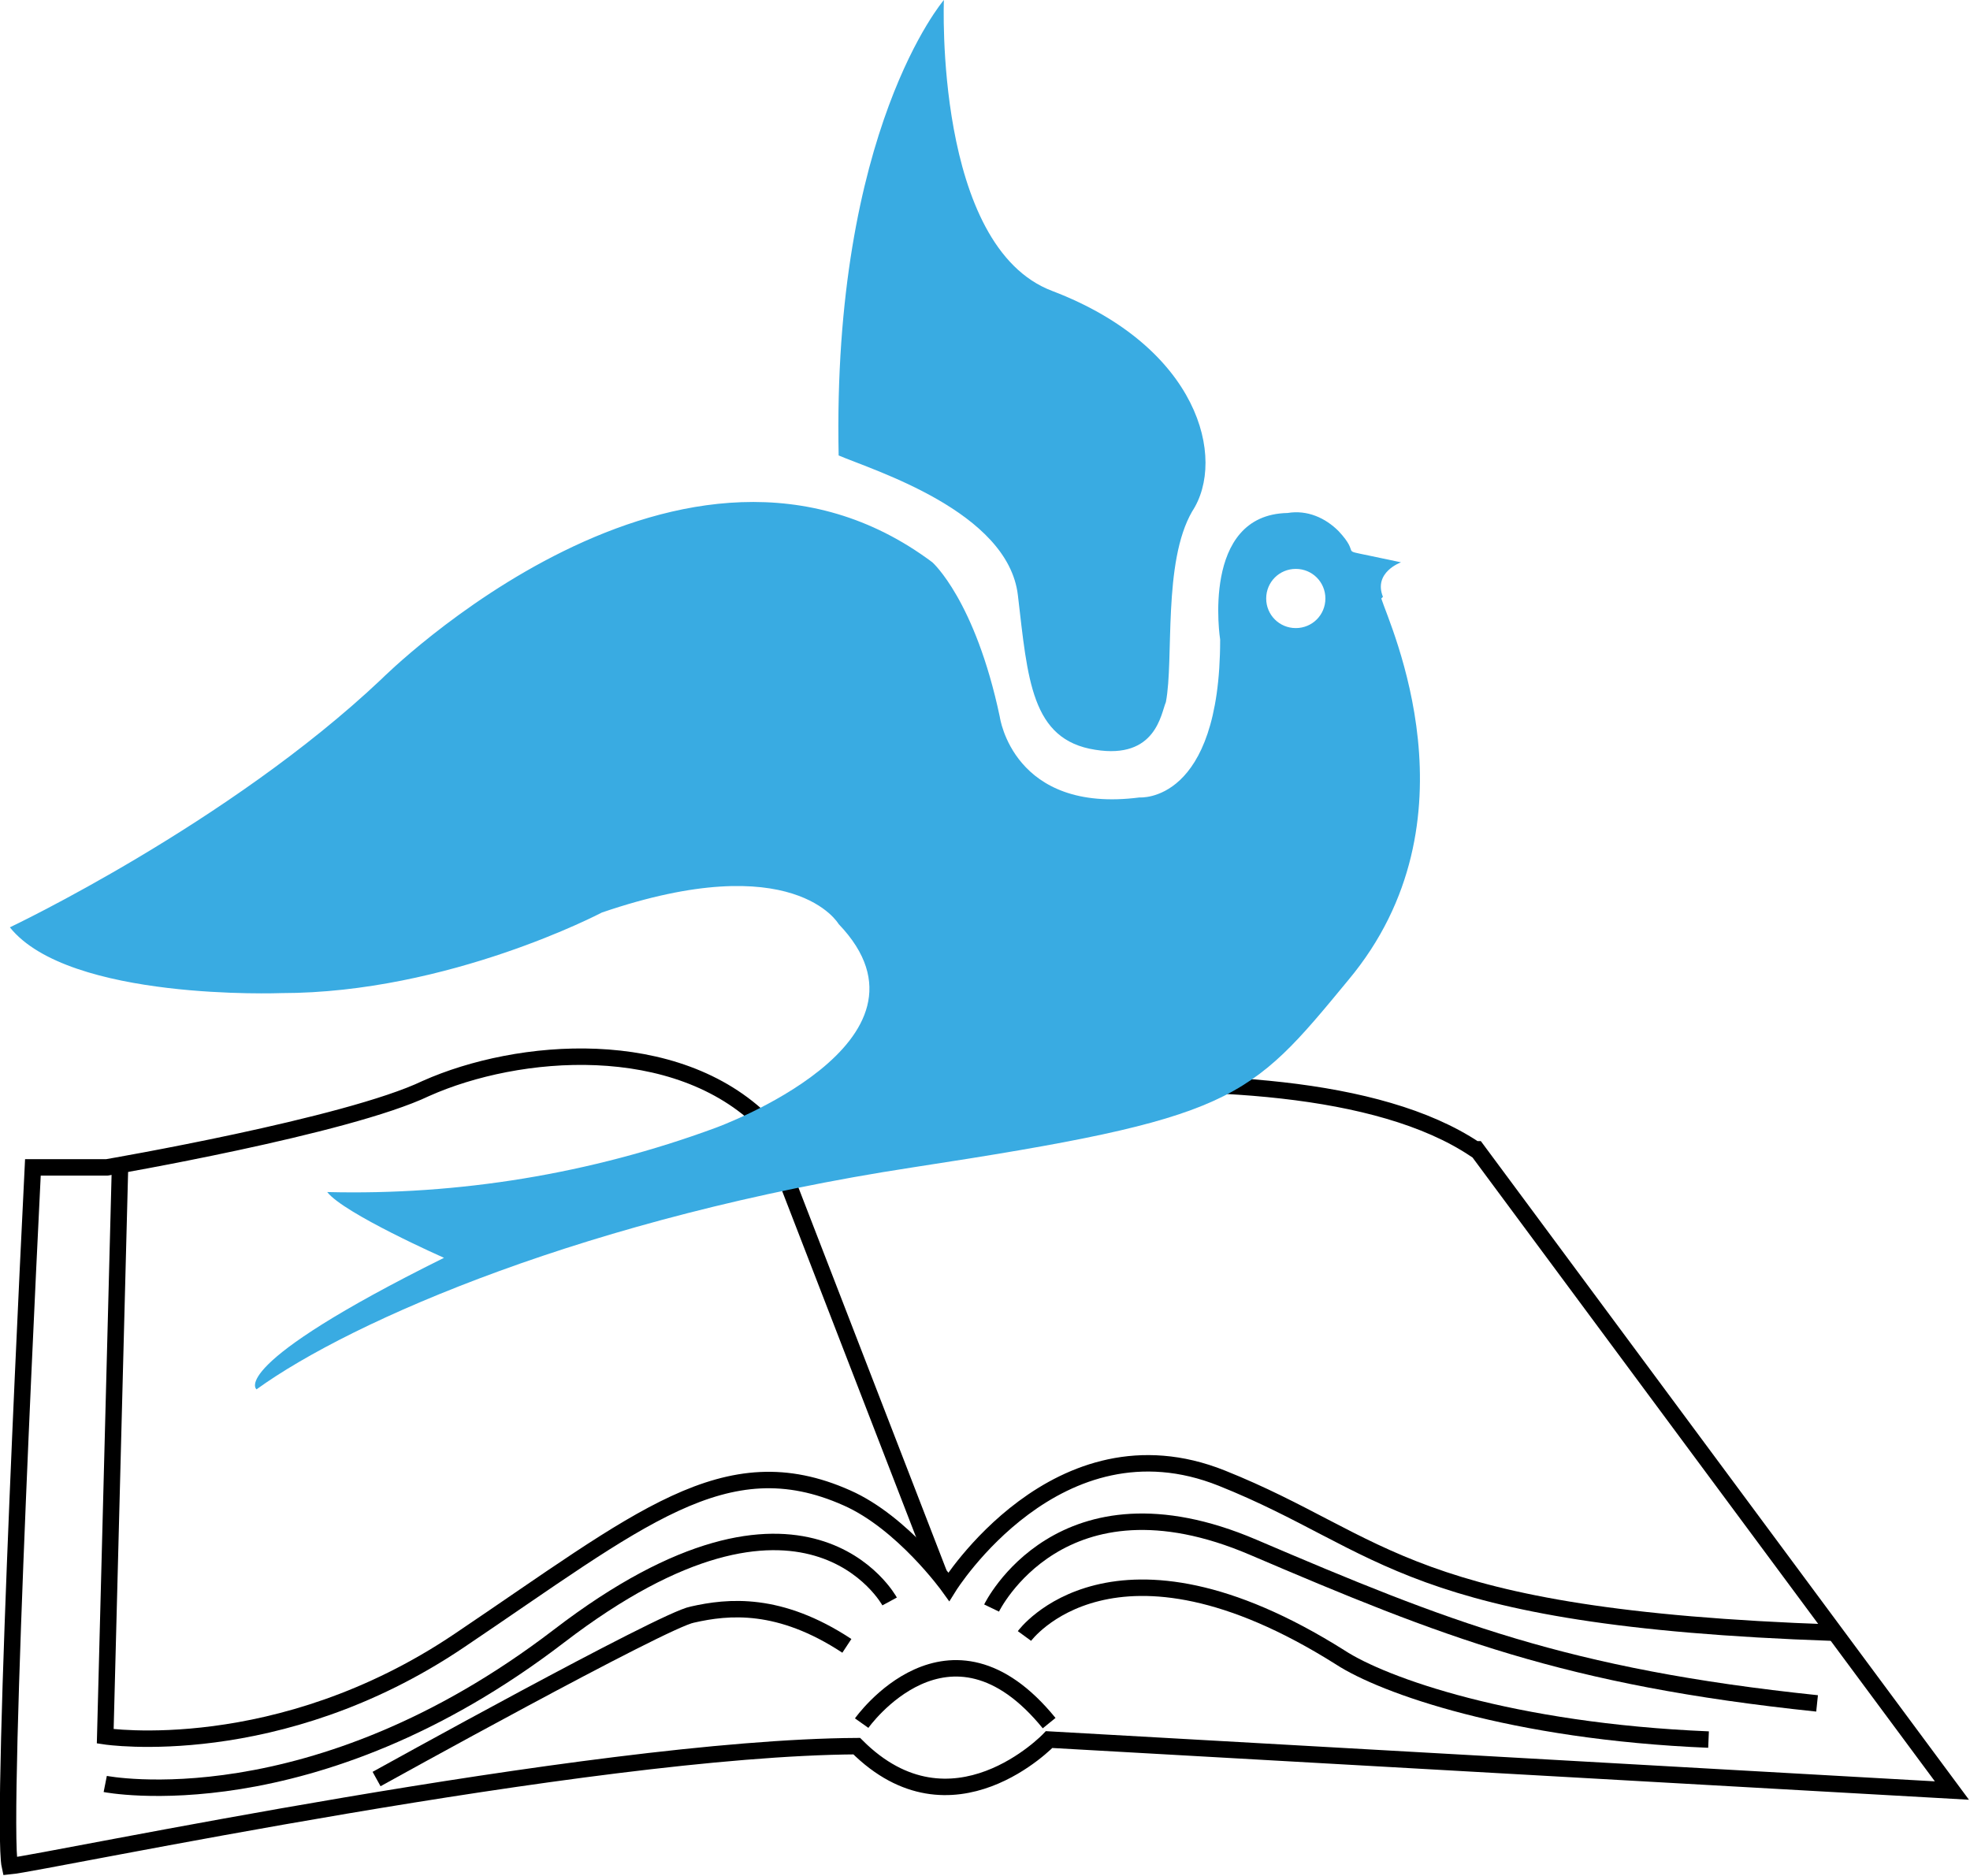
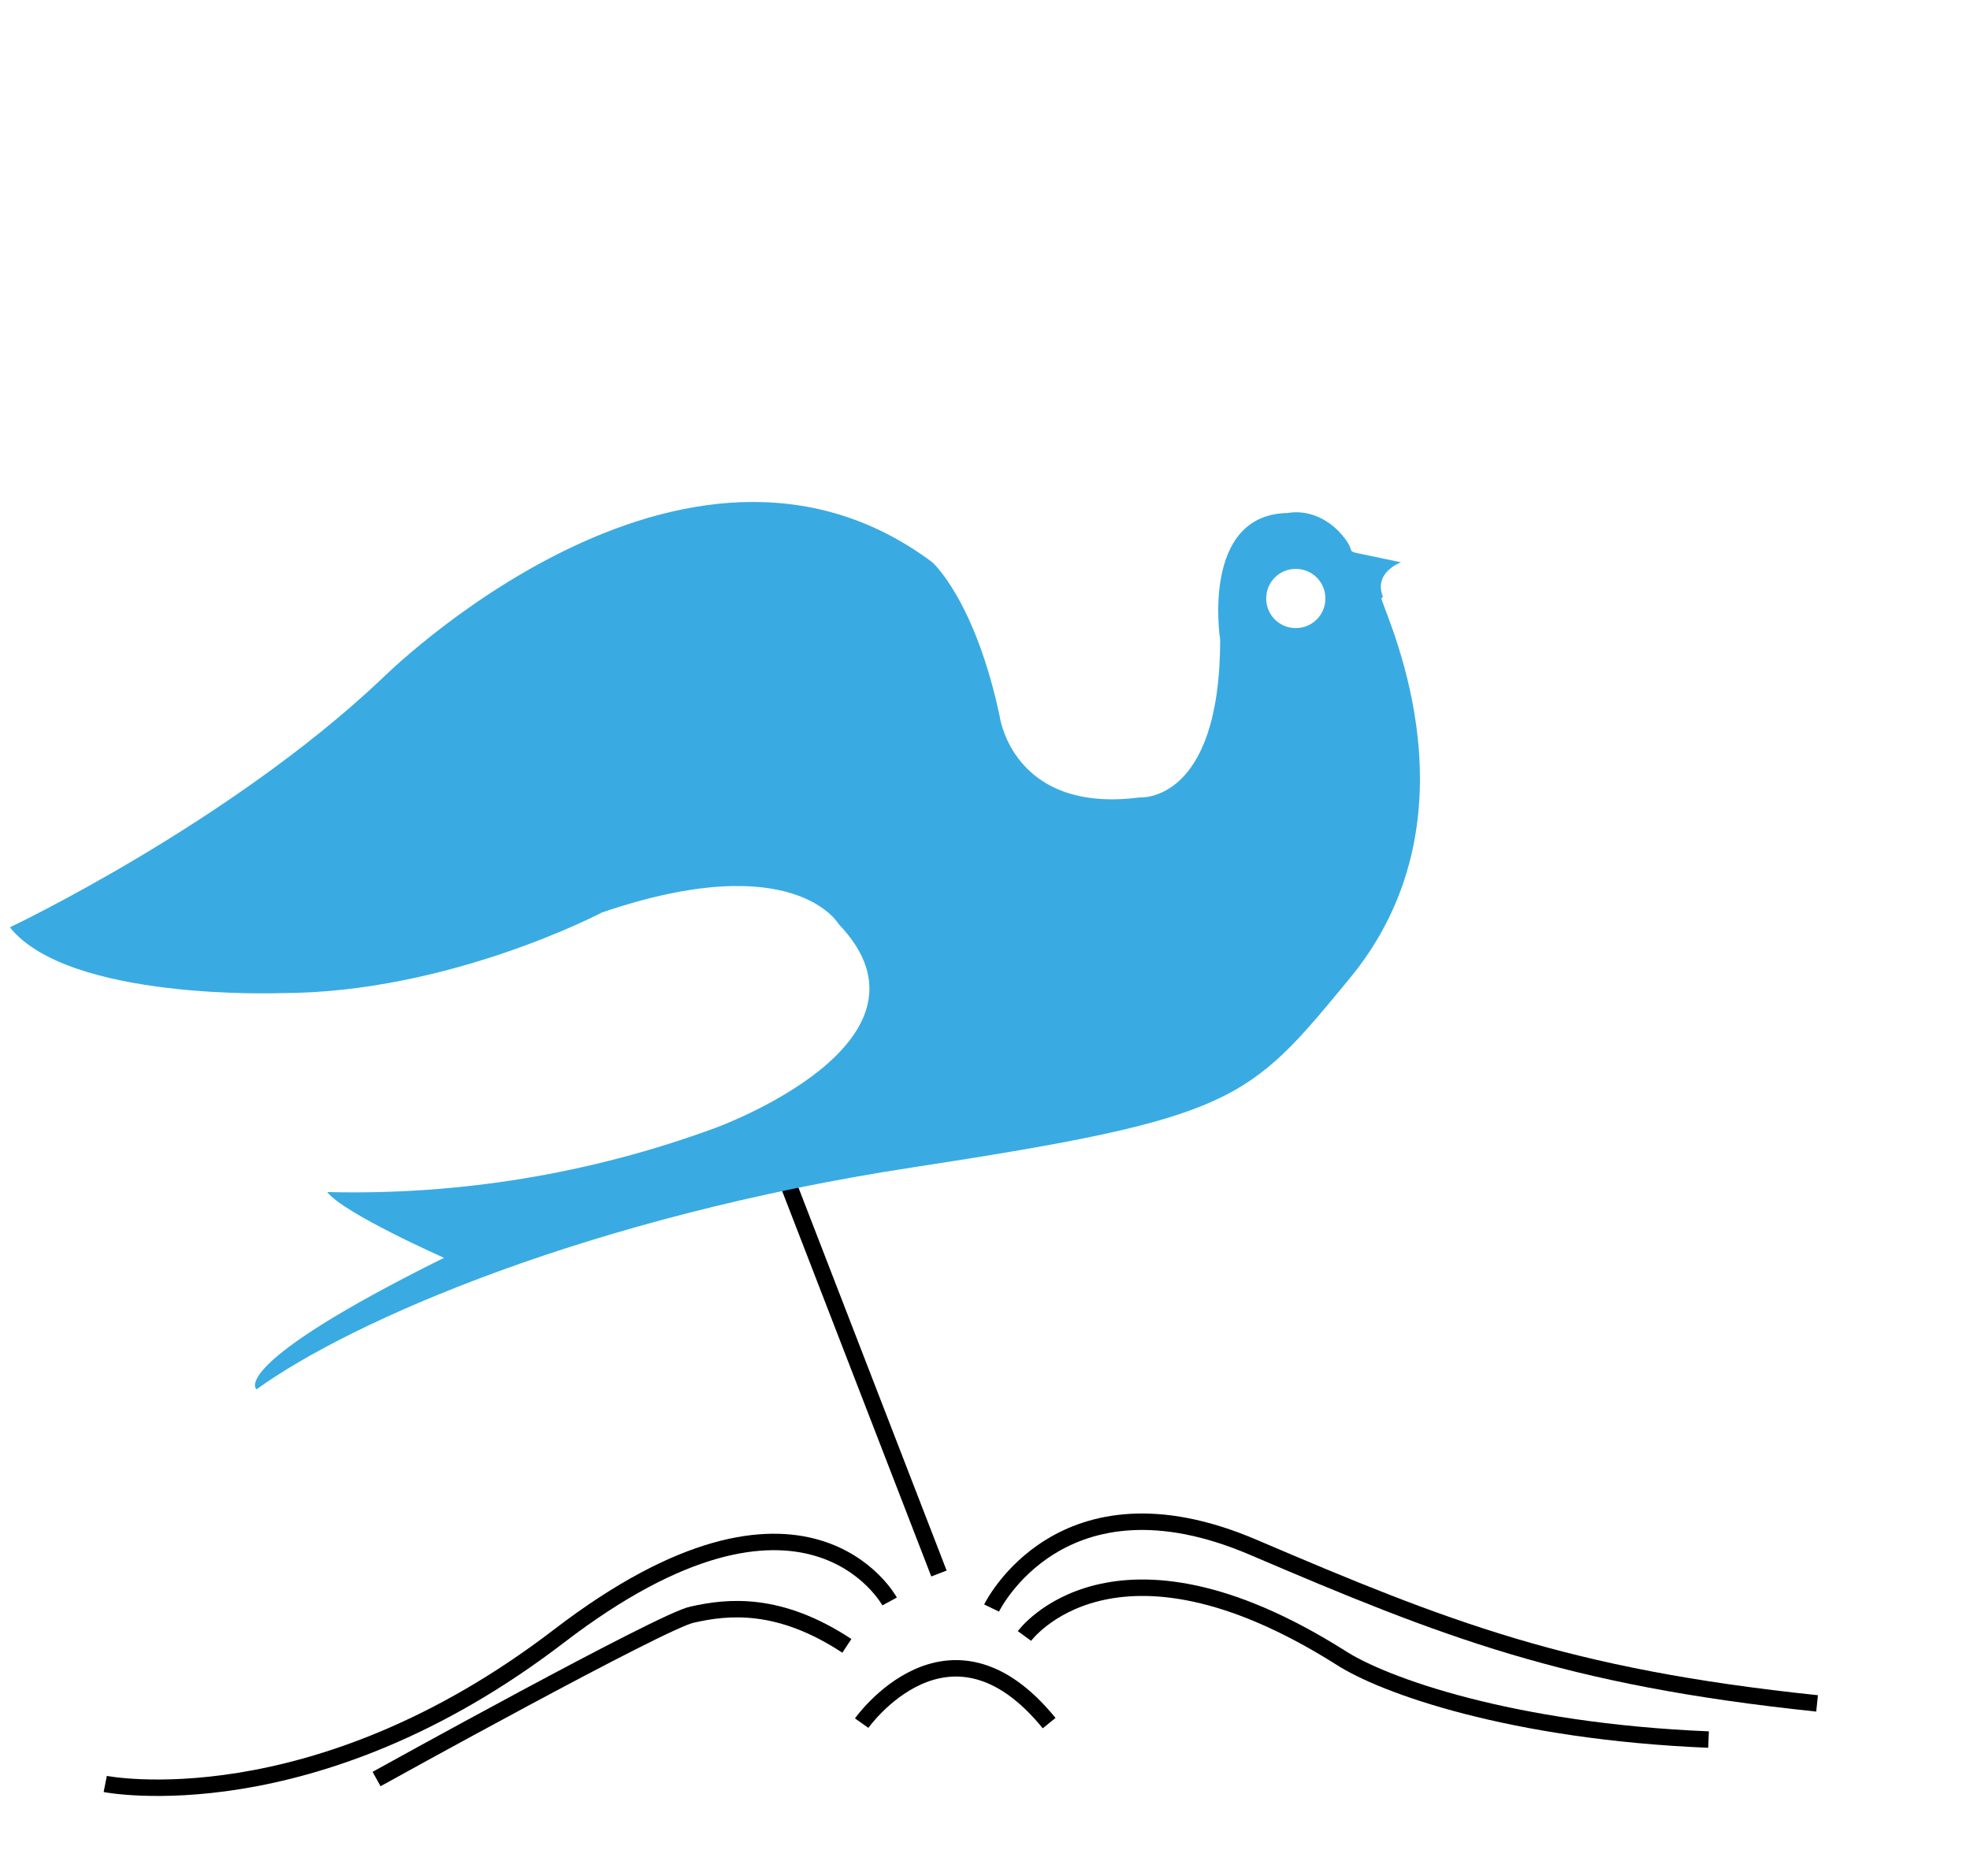
<svg xmlns="http://www.w3.org/2000/svg" version="1.1" viewBox="0 0 119.8 114.1">
  <defs>
    <style>
      .cls-1 {
        fill: #39abe2;
      }

      .cls-2 {
        fill: none;
        stroke: #000;
        stroke-miterlimit: 10;
      }
    </style>
  </defs>
  <g>
    <g id="Calque_1">
      <g id="Calque_2">
        <g id="Calque_1-2">
-           <path class="cls-2" d="M89.8,69.9l28.9,39-54.9-3.1s-5.9,6.2-11.7.4c-16.3.1-49.4,7.1-51.5,7.3-.6-2.7,1.4-42.5,1.4-42.5h4.5s14.6-2.5,19.4-4.8c5.6-2.5,15.2-3.3,20.6,2.1,0,0,31.4-6.3,43.2,1.6Z" />
          <path class="cls-2" d="M22.9,108.2s17.5-9.7,19.2-10c2.2-.5,5.3-.8,9.4,1.9" />
-           <path class="cls-2" d="M7.3,70.9l-.9,34.7s10.5,1.6,21.5-5.8c11-7.4,16.2-12,23.6-8.7,3.4,1.5,6.2,5.4,6.2,5.4,0,0,6.6-10.6,16.6-6.6s11.1,8.5,37.2,9.4" />
          <path class="cls-2" d="M6.4,108.5s12.6,2.5,27.6-9,20.1-2.1,20.1-2.1" />
          <path class="cls-2" d="M60.3,97.8s4.2-8.7,15.9-3.7,19,7.9,34.3,9.5" />
          <path class="cls-2" d="M52.4,104.8s5.3-7.5,11.4,0" />
          <path class="cls-2" d="M62.3,99.5s5.4-7.4,19.2,1.3c2.6,1.7,10.4,4.5,22.4,5" />
          <line class="cls-2" x1="57.1" y1="95.7" x2="46.5" y2="68.3" />
-           <path class="cls-1" d="M57.4,0s-6.8,7.9-6.4,27.7c2.1.9,10.3,3.4,10.9,8.5.6,5.1.8,8.8,4.7,9.4,3.7.6,4-2.2,4.3-2.9.5-2.6-.2-8.5,1.6-11.6,2.1-3.2.4-10-8.5-13.4-7.2-2.7-6.6-17.7-6.6-17.7Z" />
          <path class="cls-1" d="M84.1,36.3c-.6-1.5,1.1-2.1,1.1-2.1l-1.9-.4c-1.9-.4-.5,0-1.9-1.5-.8-.8-1.9-1.3-3.1-1.1-5.3.1-4.1,7.7-4.1,7.7,0,10-4.9,9.6-4.9,9.6-7.7,1-8.5-4.9-8.5-4.9-1.5-7.1-4.1-9.4-4.1-9.4-15.1-11.3-33.5,7.1-33.5,7.1C13.9,50.1.6,56.4.6,56.4c3.6,4.5,16.5,4,16.5,4,10.2,0,19.5-4.9,19.5-4.9,11.7-4,14.4.7,14.4.7,6.9,7.2-7.5,12.4-7.5,12.4-7.6,2.8-15.6,4.1-23.6,3.9,1,1.3,7.1,4,7.1,4-13.3,6.6-11.4,8-11.4,8,5.8-4.2,20.3-10.5,39.9-13.5s20.4-4,26.5-11.4c8.1-9.7,2.5-21.6,2-23.2ZM78.8,38.2c-1,0-1.8-.8-1.8-1.8,0-1,.8-1.8,1.8-1.8,1,0,1.8.8,1.8,1.8,0,0,0,0,0,0,0,1-.8,1.8-1.8,1.8,0,0,0,0,0,0Z" />
        </g>
      </g>
    </g>
  </g>
</svg>